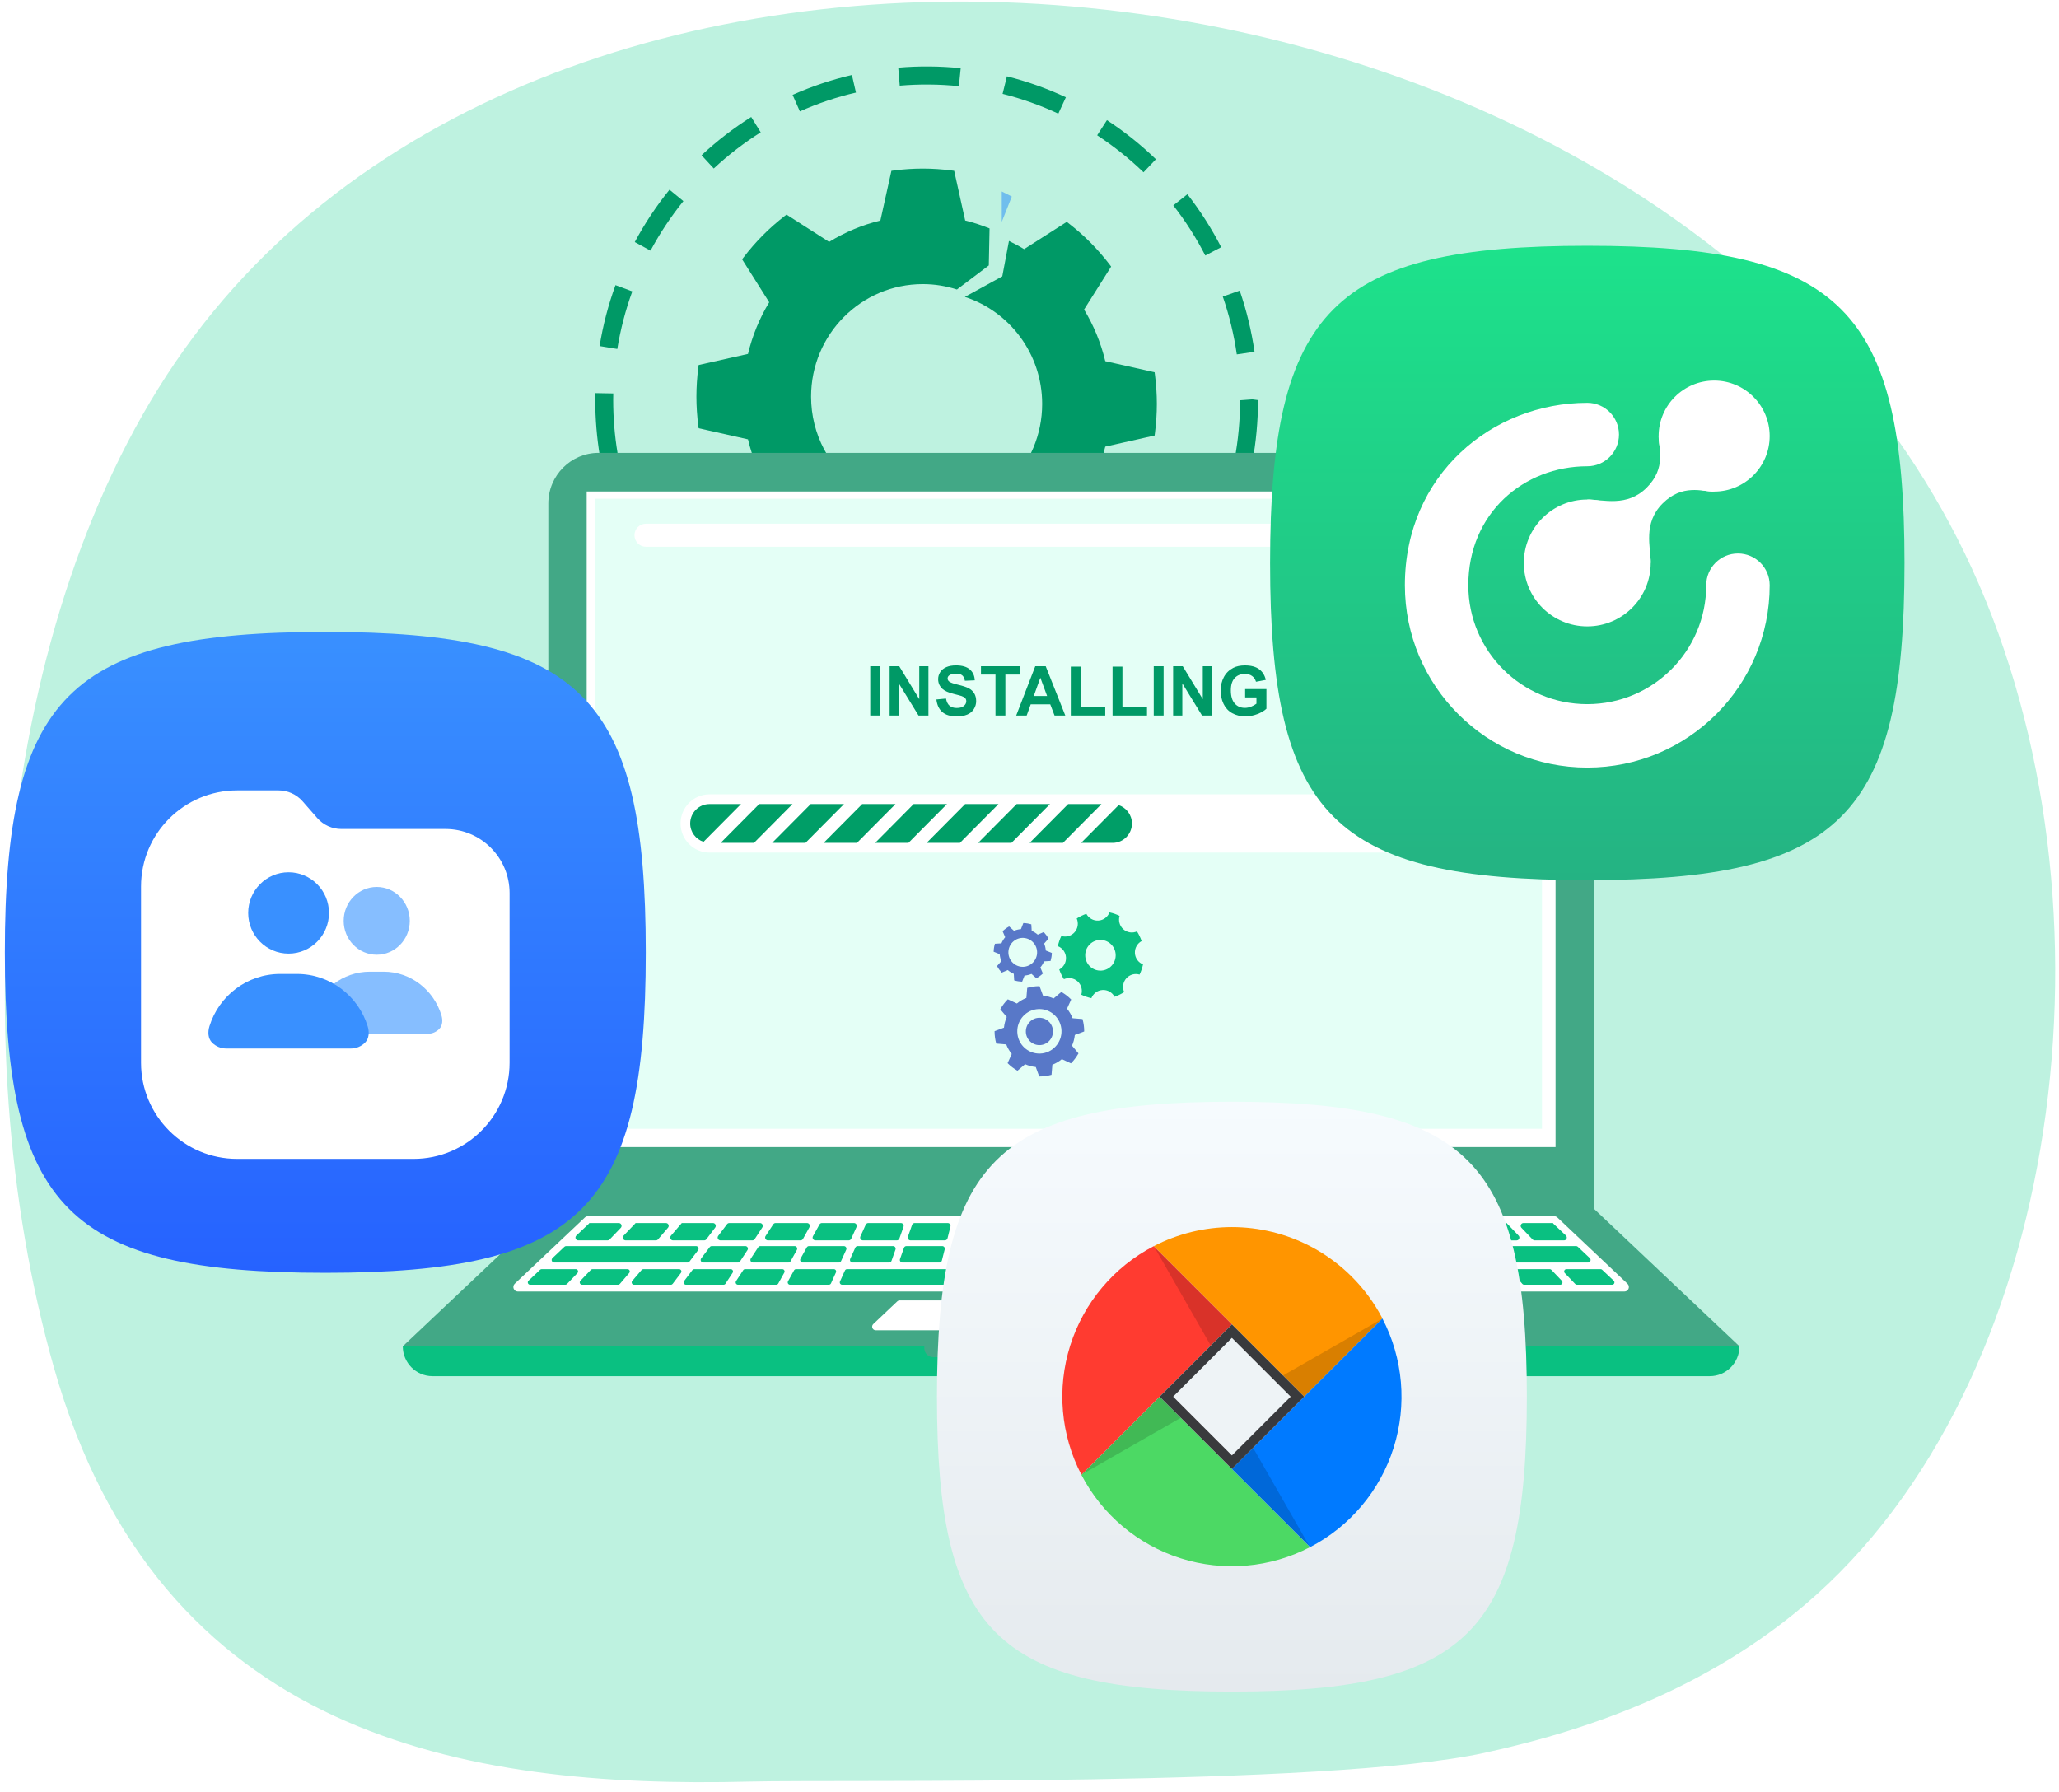
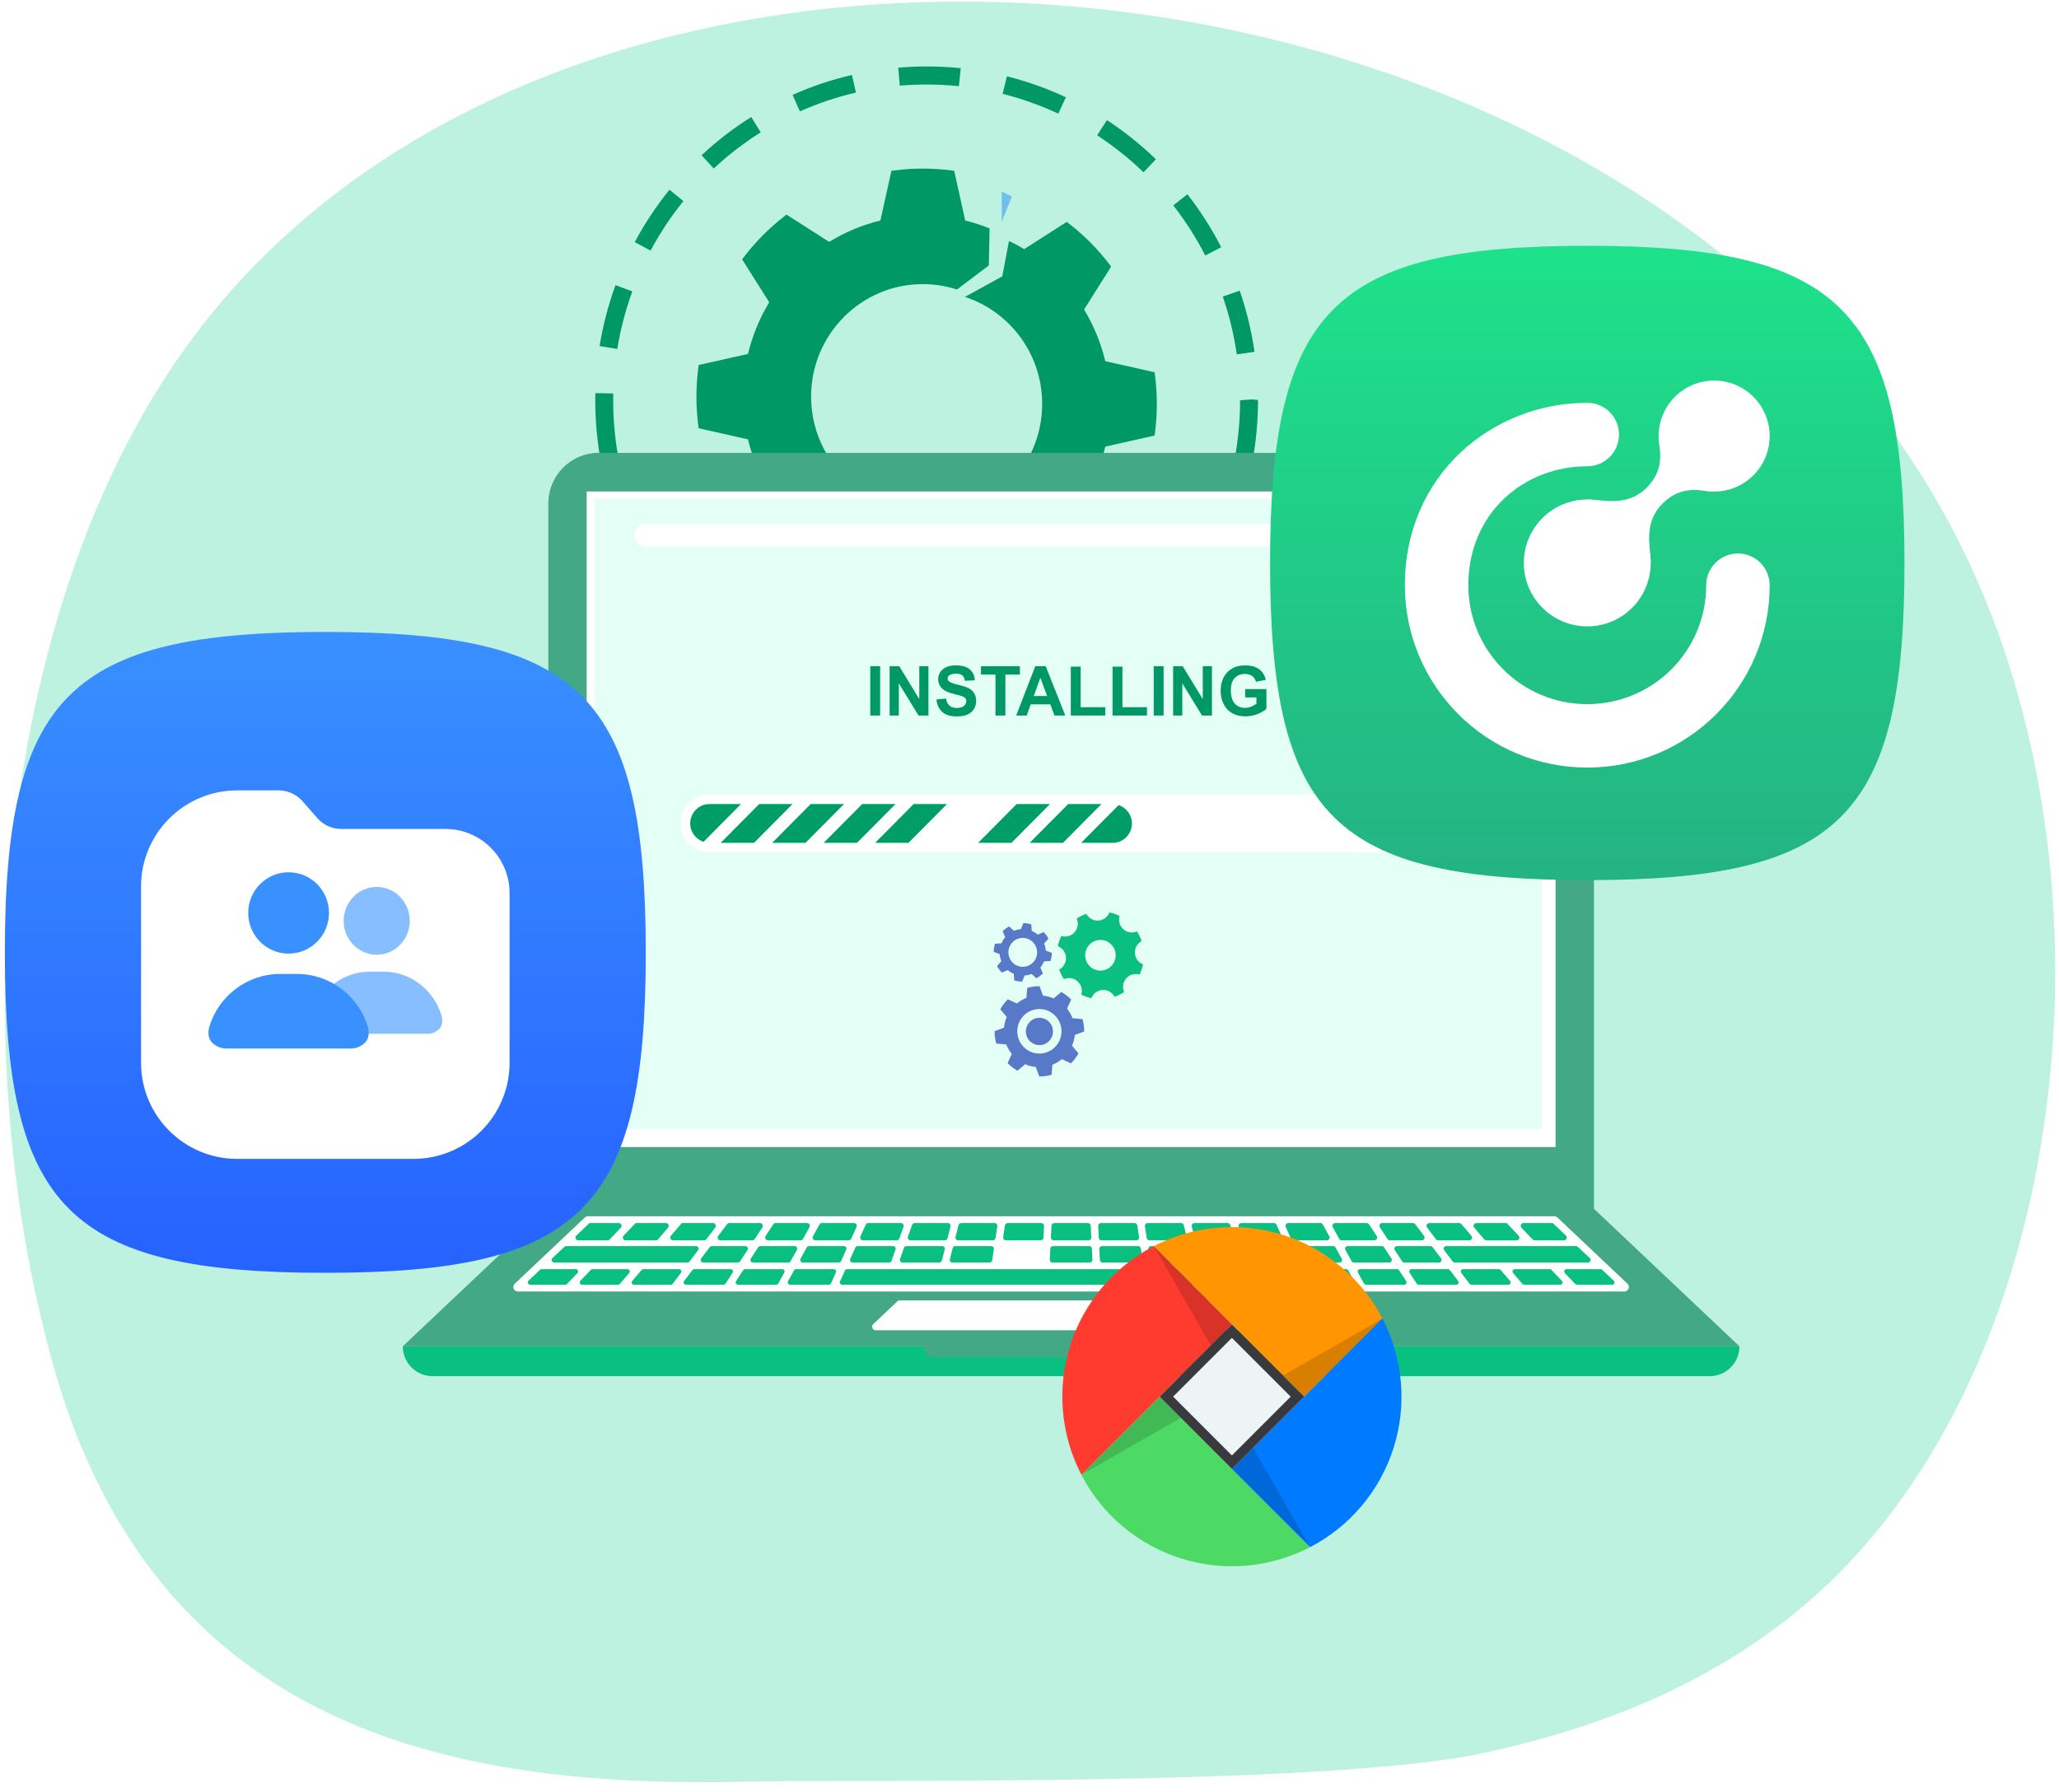
<svg xmlns="http://www.w3.org/2000/svg" width="185" height="161" viewBox="0 0 185 161" fill="none">
  <path d="M177.149 51.034C191.052 81.302 185.422 124.496 162.142 144.222C153.634 151.431 143.521 155.308 133.346 157.514C119.075 160.606 75.558 159.881 67.374 160.088C41.647 160.736 14.24 156.062 4.833 122.844C-3.548 93.249 -0.261 53.877 17.383 30.271C53.322 -17.808 150.725 -6.492 177.149 51.034Z" fill="#BEF2E0" />
  <path d="M75.187 48.494L75.31 48.445L75.357 48.373L77.843 44.571C79.474 45.725 81.456 46.408 83.6 46.408C89.143 46.408 93.638 41.881 93.638 36.295C93.638 31.799 90.722 27.992 86.694 26.678L89.957 24.887L90.055 24.833L90.085 24.679L90.656 21.649C91.121 21.877 91.578 22.118 92.016 22.388L95.848 19.937L96.017 20.067C96.719 20.612 97.381 21.194 97.984 21.803C98.596 22.42 99.174 23.086 99.707 23.784L99.835 23.955L97.403 27.815C98.263 29.233 98.91 30.794 99.308 32.454L103.74 33.452L103.769 33.665C103.883 34.543 103.941 35.428 103.941 36.293C103.941 37.158 103.883 38.043 103.769 38.922L103.74 39.135L99.308 40.132C98.91 41.792 98.263 43.353 97.403 44.771L99.835 48.632L99.707 48.802C99.173 49.501 98.594 50.167 97.984 50.782C97.382 51.389 96.72 51.974 96.017 52.519L95.848 52.65L92.016 50.198C90.609 51.065 89.058 51.717 87.411 52.118L86.422 56.583L86.21 56.612C85.336 56.726 84.459 56.784 83.602 56.784C82.745 56.784 81.868 56.726 80.994 56.612L80.782 56.583L79.792 52.118C78.145 51.717 76.594 51.063 75.187 50.197L71.356 52.649L71.187 52.518C70.516 51.997 69.885 51.439 69.306 50.861L75.187 48.494Z" fill="#009966" />
  <path d="M62.746 33.012L62.775 32.798L67.207 31.802C67.605 30.142 68.252 28.58 69.113 27.162L66.679 23.302L66.808 23.131C67.342 22.432 67.922 21.766 68.532 21.15C69.135 20.542 69.797 19.959 70.499 19.414L70.668 19.284L74.499 21.735C75.906 20.869 77.456 20.216 79.103 19.814L80.094 15.349L80.306 15.32C81.18 15.206 82.057 15.148 82.913 15.148C83.771 15.148 84.648 15.206 85.522 15.32L85.734 15.349L86.724 19.814C87.477 19.998 88.207 20.24 88.913 20.525L88.845 23.853L85.981 26.014C85.014 25.701 83.984 25.529 82.913 25.529C77.371 25.529 72.876 30.056 72.876 35.641C72.876 39.054 74.56 42.067 77.13 43.897L74.194 47.177L67.475 48.968C67.248 48.7 67.022 48.431 66.807 48.149L66.678 47.979L69.112 44.118C68.252 42.7 67.604 41.138 67.206 39.478L62.773 38.482L62.745 38.269C62.631 37.39 62.573 36.506 62.573 35.64C62.574 34.774 62.632 33.89 62.746 33.012Z" fill="#009966" />
  <path d="M90.008 17.205V19.939L90.912 17.66L90.008 17.205Z" fill="#70BEED" />
  <path d="M68.095 50.161L64.403 51.185L64.925 51.992L68.095 50.161Z" fill="#70BEED" />
  <path d="M85.045 65.912L84.949 64.291C86.723 64.185 88.49 63.91 90.198 63.473L90.594 65.048C88.787 65.508 86.92 65.798 85.045 65.912ZM80.832 65.868C78.964 65.716 77.104 65.385 75.303 64.883L75.733 63.318C77.436 63.792 79.195 64.107 80.961 64.249L80.832 65.868ZM94.594 63.713L93.98 62.211C95.614 61.534 97.194 60.693 98.678 59.714L99.56 61.071C97.991 62.108 96.321 62.996 94.594 63.713ZM71.33 63.46C69.617 62.705 67.964 61.779 66.421 60.711L67.333 59.373C68.793 60.383 70.355 61.258 71.975 61.973L71.33 63.46ZM102.91 58.501L101.846 57.282C103.175 56.105 104.401 54.794 105.49 53.386L106.761 54.383C105.611 55.873 104.314 57.258 102.91 58.501ZM63.122 58.067C61.744 56.791 60.479 55.377 59.361 53.867L60.653 52.896C61.711 54.326 62.908 55.664 64.213 56.871L63.122 58.067ZM109.11 50.857L107.712 50.05C108.593 48.501 109.33 46.861 109.903 45.177L111.427 45.703C110.822 47.484 110.043 49.218 109.11 50.857ZM57.092 50.293C56.195 48.635 55.453 46.884 54.884 45.09L56.42 44.597C56.956 46.295 57.658 47.949 58.505 49.517L57.092 50.293ZM112.508 41.597L110.924 41.295C111.253 39.55 111.42 37.757 111.42 35.968L112.52 35.885L113.031 35.952C113.031 37.858 112.855 39.753 112.508 41.597ZM53.895 40.963C53.623 39.325 53.484 37.644 53.483 35.967L53.49 35.324L55.102 35.353L55.095 35.965C55.096 37.553 55.226 39.144 55.484 40.694L53.895 40.963ZM111.125 31.844C110.87 30.079 110.447 28.331 109.866 26.648L111.387 26.115C112.001 27.894 112.449 29.743 112.718 31.611L111.125 31.844ZM55.464 31.357L53.873 31.096C54.176 29.231 54.655 27.39 55.301 25.623L56.813 26.183C56.204 27.854 55.75 29.594 55.464 31.357ZM108.293 22.959C107.482 21.377 106.515 19.863 105.42 18.457L106.687 17.455C107.844 18.941 108.866 20.541 109.724 22.213L108.293 22.959ZM58.451 22.521L57.034 21.75C57.921 20.093 58.97 18.51 60.153 17.047L61.403 18.071C60.283 19.455 59.29 20.953 58.451 22.521ZM102.743 15.481C101.462 14.245 100.061 13.126 98.579 12.157L99.458 10.795C101.025 11.82 102.505 13.002 103.858 14.309L102.743 15.481ZM64.131 15.14L63.035 13.95C64.409 12.668 65.91 11.511 67.496 10.513L68.35 11.89C66.85 12.835 65.43 13.929 64.131 15.14ZM95.09 10.212C93.484 9.461 91.8 8.863 90.083 8.432L90.471 6.857C92.288 7.313 94.07 7.946 95.769 8.739L95.09 10.212ZM71.869 10.009L71.216 8.525C72.929 7.761 74.721 7.159 76.545 6.736L76.908 8.318C75.183 8.717 73.488 9.286 71.869 10.009ZM86.156 7.743C84.404 7.561 82.59 7.548 80.843 7.697L80.708 6.08C82.552 5.921 84.467 5.936 86.321 6.127L86.156 7.743Z" fill="#009966" />
  <path d="M36.19 120.974C36.19 122.456 37.383 123.657 38.854 123.657H153.625C155.095 123.657 156.288 122.456 156.288 120.974H36.19Z" fill="#0AC081" />
  <path d="M138.701 40.693H53.781C51.288 40.693 49.266 42.73 49.266 45.241V109.96H143.215V45.24C143.215 42.728 141.194 40.693 138.701 40.693Z" fill="#42A886" />
  <path d="M52.713 103.07V44.166L52.715 44.165H139.767V103.07H52.713Z" fill="white" />
  <path d="M156.289 120.974L143.214 108.616H96.239H49.265L36.19 120.974H83.053V121.15C83.053 121.589 83.407 121.947 83.844 121.947H108.635C109.072 121.947 109.427 121.59 109.427 121.15V120.974H156.289Z" fill="#42A886" />
  <path d="M146.227 115.35L139.929 109.398C139.853 109.328 139.755 109.288 139.653 109.288H52.827C52.724 109.288 52.625 109.328 52.55 109.398L46.252 115.35C45.985 115.602 46.163 116.053 46.529 116.053H145.949C146.317 116.053 146.494 115.602 146.227 115.35Z" fill="white" />
  <path d="M114.014 118.976L111.856 116.937C111.798 116.881 111.719 116.85 111.637 116.85H80.842C80.761 116.85 80.683 116.881 80.623 116.937L78.466 118.976C78.254 119.176 78.395 119.534 78.685 119.534H113.794C114.085 119.534 114.225 119.176 114.014 118.976Z" fill="white" />
  <path d="M116.561 114.164C116.527 114.089 116.453 114.042 116.372 114.042H116.108H112.64H79.839H76.371H76.108C76.027 114.042 75.953 114.089 75.919 114.164L75.474 115.145C75.41 115.284 75.512 115.441 75.662 115.441H76.371H79.345H113.133H116.107H116.815C116.967 115.441 117.067 115.284 117.004 115.145L116.561 114.164Z" fill="#0AC081" />
  <path d="M77.537 111.456H80.575C80.681 111.456 80.776 111.389 80.811 111.288L81.182 110.236C81.24 110.072 81.118 109.899 80.946 109.899H78.014C77.916 109.899 77.828 109.957 77.786 110.047L77.309 111.099C77.234 111.266 77.355 111.456 77.537 111.456Z" fill="#0AC081" />
  <path d="M81.082 113.448H84.405C84.511 113.448 84.602 113.375 84.628 113.273L84.884 112.26C84.921 112.113 84.811 111.97 84.66 111.97H81.44C81.343 111.97 81.256 112.032 81.223 112.124L80.865 113.138C80.812 113.29 80.923 113.448 81.082 113.448Z" fill="#0AC081" />
  <path d="M76.852 112.106L76.393 113.119C76.323 113.273 76.434 113.448 76.602 113.448H79.886C79.984 113.448 80.071 113.386 80.104 113.294L80.462 112.28C80.515 112.13 80.404 111.97 80.244 111.97H77.063C76.972 111.97 76.89 112.023 76.852 112.106Z" fill="#0AC081" />
  <path d="M74.92 114.042H71.528C71.453 114.042 71.383 114.082 71.347 114.148L70.804 115.13C70.726 115.269 70.826 115.441 70.985 115.441H74.476C74.557 115.441 74.631 115.394 74.665 115.319L75.11 114.337C75.171 114.199 75.071 114.042 74.92 114.042Z" fill="#0AC081" />
  <path d="M75.572 113.313L76.032 112.299C76.102 112.145 75.99 111.97 75.822 111.97H72.688C72.605 111.97 72.527 112.016 72.487 112.089L71.925 113.103C71.839 113.258 71.95 113.448 72.126 113.448H75.363C75.452 113.448 75.534 113.395 75.572 113.313Z" fill="#0AC081" />
  <path d="M81.814 111.456H84.892C85.007 111.456 85.107 111.378 85.135 111.266L85.4 110.214C85.44 110.054 85.32 109.899 85.157 109.899H82.185C82.079 109.899 81.984 109.966 81.95 110.068L81.579 111.12C81.521 111.283 81.642 111.456 81.814 111.456Z" fill="#0AC081" />
-   <path d="M90.058 113.448H93.426C93.548 113.448 93.65 113.351 93.656 113.228L93.708 112.215C93.714 112.081 93.609 111.97 93.478 111.97H90.212C90.098 111.97 90.001 112.054 89.984 112.167L89.831 113.181C89.809 113.322 89.916 113.448 90.058 113.448Z" fill="#0AC081" />
  <path d="M90.382 111.456H93.507C93.641 111.456 93.751 111.351 93.757 111.216L93.81 110.164C93.817 110.02 93.703 109.899 93.56 109.899H90.542C90.418 109.899 90.312 109.991 90.294 110.114L90.135 111.166C90.112 111.319 90.23 111.456 90.382 111.456Z" fill="#0AC081" />
  <path d="M85.567 113.448H88.918C89.032 113.448 89.129 113.364 89.146 113.251L89.299 112.238C89.32 112.097 89.213 111.97 89.071 111.97H85.823C85.717 111.97 85.625 112.043 85.599 112.145L85.344 113.159C85.308 113.306 85.418 113.448 85.567 113.448Z" fill="#0AC081" />
  <path d="M86.096 111.456H89.202C89.326 111.456 89.431 111.365 89.45 111.242L89.609 110.19C89.632 110.037 89.515 109.899 89.362 109.899H86.361C86.246 109.899 86.146 109.977 86.119 110.09L85.854 111.142C85.813 111.301 85.932 111.456 86.096 111.456Z" fill="#0AC081" />
  <path d="M70.289 114.042H66.95C66.88 114.042 66.815 114.077 66.777 114.135L66.134 115.117C66.043 115.255 66.142 115.441 66.308 115.441H69.746C69.821 115.441 69.89 115.4 69.927 115.334L70.47 114.353C70.548 114.213 70.447 114.042 70.289 114.042Z" fill="#0AC081" />
  <path d="M73.264 111.456H76.254C76.352 111.456 76.44 111.399 76.482 111.309L76.958 110.257C77.034 110.09 76.913 109.899 76.73 109.899H73.848C73.757 109.899 73.673 109.949 73.629 110.029L73.047 111.081C72.952 111.249 73.073 111.456 73.264 111.456Z" fill="#0AC081" />
  <path d="M68.998 111.456H71.929C72.02 111.456 72.104 111.407 72.148 111.326L72.73 110.274C72.823 110.106 72.703 109.899 72.512 109.899H69.686C69.602 109.899 69.523 109.942 69.477 110.013L68.788 111.065C68.679 111.233 68.798 111.456 68.998 111.456Z" fill="#0AC081" />
  <path d="M51.956 111.456H54.591C54.659 111.456 54.724 111.429 54.771 111.379L55.779 110.327C55.932 110.167 55.819 109.899 55.598 109.899H52.918L52.943 109.926L51.786 111.02C51.619 111.177 51.729 111.456 51.956 111.456Z" fill="#0AC081" />
  <path d="M60.471 111.456H63.266C63.345 111.456 63.418 111.42 63.466 111.357L64.26 110.305C64.386 110.139 64.268 109.899 64.061 109.899H61.255L61.257 109.901L60.282 111.038C60.141 111.202 60.256 111.456 60.471 111.456Z" fill="#0AC081" />
  <path d="M56.213 111.456H58.931C59.004 111.456 59.072 111.424 59.12 111.368L60.022 110.316C60.161 110.152 60.047 109.899 59.832 109.899H57.084L57.1 109.914L56.034 111.027C55.879 111.189 55.991 111.456 56.213 111.456Z" fill="#0AC081" />
  <path d="M68.318 111.97C68.241 111.97 68.169 112.01 68.126 112.075L67.462 113.088C67.36 113.242 67.47 113.448 67.653 113.448H70.835C70.918 113.448 70.996 113.403 71.036 113.329L71.598 112.316C71.684 112.161 71.573 111.97 71.397 111.97H68.318Z" fill="#0AC081" />
  <path d="M51.733 114.042H48.668C48.616 114.042 48.564 114.061 48.526 114.098L47.487 115.079C47.35 115.209 47.442 115.441 47.629 115.441H50.792C50.849 115.441 50.903 115.418 50.942 115.377L51.881 114.395C52.01 114.262 51.916 114.042 51.733 114.042Z" fill="#0AC081" />
  <path d="M56.377 114.042H53.236C53.179 114.042 53.126 114.065 53.086 114.105L52.147 115.087C52.02 115.22 52.113 115.441 52.296 115.441H55.536C55.596 115.441 55.654 115.415 55.693 115.368L56.533 114.387C56.65 114.251 56.554 114.042 56.377 114.042Z" fill="#0AC081" />
  <path d="M61.018 114.042H57.805C57.745 114.042 57.688 114.068 57.648 114.114L56.808 115.096C56.692 115.231 56.787 115.442 56.965 115.442H60.277C60.341 115.442 60.402 115.411 60.441 115.36L61.183 114.378C61.286 114.239 61.189 114.042 61.018 114.042Z" fill="#0AC081" />
  <path d="M63.952 111.97C63.88 111.97 63.812 112.005 63.768 112.062L63.002 113.075C62.887 113.228 62.995 113.448 63.185 113.448H66.304C66.381 113.448 66.454 113.408 66.496 113.343L67.16 112.33C67.262 112.176 67.152 111.97 66.969 111.97H63.952Z" fill="#0AC081" />
  <path d="M65.655 114.042H62.376C62.312 114.042 62.251 114.072 62.211 114.124L61.469 115.106C61.366 115.243 61.463 115.441 61.634 115.441H65.012C65.082 115.441 65.148 115.406 65.186 115.347L65.828 114.366C65.919 114.226 65.82 114.042 65.655 114.042Z" fill="#0AC081" />
  <path d="M64.732 111.456H67.598C67.682 111.456 67.761 111.413 67.808 111.343L68.496 110.291C68.606 110.123 68.486 109.899 68.287 109.899H65.526C65.448 109.899 65.374 109.936 65.326 109.998L64.532 111.05C64.408 111.217 64.524 111.456 64.732 111.456Z" fill="#0AC081" />
  <path d="M49.797 113.448H51.515H52.79H53.715H57.338H58.217H60.315H61.77C61.842 113.448 61.909 113.414 61.953 113.357L62.719 112.343C62.835 112.19 62.727 111.97 62.536 111.97H60.315H59.483H58.603H55.129H54.204H51.514H50.868C50.809 111.97 50.754 111.992 50.711 112.033L49.639 113.047C49.487 113.191 49.588 113.448 49.797 113.448Z" fill="#0AC081" />
  <path d="M94.674 111.456H97.804C97.947 111.456 98.062 111.335 98.054 111.191L98.001 110.139C97.994 110.005 97.884 109.899 97.751 109.899H94.726C94.593 109.899 94.483 110.005 94.477 110.139L94.423 111.191C94.418 111.335 94.531 111.456 94.674 111.456Z" fill="#0AC081" />
  <path d="M94.553 113.448H97.927C98.059 113.448 98.163 113.337 98.157 113.204L98.106 112.19C98.099 112.067 97.999 111.97 97.875 111.97H94.604C94.482 111.97 94.38 112.067 94.374 112.19L94.323 113.204C94.316 113.337 94.421 113.448 94.553 113.448Z" fill="#0AC081" />
  <path d="M111.669 111.288C111.705 111.388 111.799 111.456 111.905 111.456H114.942C115.124 111.456 115.246 111.266 115.17 111.099L114.693 110.047C114.653 109.957 114.564 109.899 114.465 109.899H111.534C111.36 109.899 111.24 110.072 111.298 110.236L111.669 111.288Z" fill="#0AC081" />
  <path d="M107.597 112.26L107.852 113.273C107.879 113.376 107.97 113.448 108.076 113.448H111.399C111.558 113.448 111.669 113.29 111.616 113.138L111.258 112.124C111.225 112.032 111.138 111.97 111.041 111.97H107.821C107.67 111.97 107.56 112.113 107.597 112.26Z" fill="#0AC081" />
  <path d="M112.019 112.28L112.377 113.294C112.41 113.386 112.497 113.448 112.594 113.448H115.879C116.047 113.448 116.158 113.273 116.088 113.119L115.629 112.106C115.592 112.023 115.51 111.97 115.419 111.97H112.238C112.077 111.97 111.966 112.129 112.019 112.28Z" fill="#0AC081" />
  <path d="M121.134 114.148C121.097 114.082 121.028 114.042 120.953 114.042H117.561C117.409 114.042 117.309 114.199 117.372 114.337L117.817 115.319C117.851 115.394 117.925 115.441 118.006 115.441H121.497C121.656 115.441 121.756 115.269 121.678 115.13L121.134 114.148Z" fill="#0AC081" />
  <path d="M120.555 113.103L119.993 112.089C119.953 112.016 119.875 111.97 119.792 111.97H116.657C116.489 111.97 116.378 112.145 116.448 112.299L116.907 113.313C116.944 113.395 117.026 113.448 117.117 113.448H120.354C120.53 113.448 120.641 113.258 120.555 113.103Z" fill="#0AC081" />
  <path d="M107.347 111.266C107.376 111.378 107.475 111.456 107.59 111.456H110.668C110.841 111.456 110.961 111.283 110.903 111.12L110.532 110.068C110.496 109.966 110.402 109.899 110.297 109.899H107.324C107.161 109.899 107.042 110.054 107.082 110.214L107.347 111.266Z" fill="#0AC081" />
  <path d="M99.004 111.97C98.872 111.97 98.767 112.081 98.774 112.215L98.825 113.228C98.832 113.351 98.932 113.448 99.055 113.448H102.424C102.564 113.448 102.672 113.322 102.652 113.181L102.499 112.167C102.481 112.054 102.385 111.97 102.271 111.97H99.004Z" fill="#0AC081" />
  <path d="M98.974 111.456H102.098C102.252 111.456 102.369 111.319 102.346 111.166L102.187 110.114C102.168 109.991 102.064 109.899 101.939 109.899H98.921C98.778 109.899 98.664 110.02 98.671 110.164L98.724 111.216C98.73 111.351 98.84 111.456 98.974 111.456Z" fill="#0AC081" />
  <path d="M103.182 112.238L103.334 113.251C103.352 113.364 103.448 113.448 103.562 113.448H106.913C107.064 113.448 107.173 113.305 107.137 113.159L106.882 112.145C106.855 112.042 106.764 111.97 106.658 111.97H103.41C103.268 111.97 103.16 112.097 103.182 112.238Z" fill="#0AC081" />
  <path d="M103.278 111.456H106.384C106.548 111.456 106.667 111.301 106.627 111.142L106.362 110.09C106.333 109.977 106.234 109.899 106.119 109.899H103.119C102.965 109.899 102.848 110.037 102.871 110.19L103.03 111.242C103.05 111.365 103.155 111.456 103.278 111.456Z" fill="#0AC081" />
  <path d="M125.704 114.135C125.665 114.077 125.6 114.042 125.53 114.042H122.191C122.033 114.042 121.933 114.213 122.01 114.353L122.553 115.334C122.591 115.4 122.659 115.441 122.735 115.441H126.173C126.339 115.441 126.437 115.255 126.346 115.117L125.704 114.135Z" fill="#0AC081" />
  <path d="M115.997 111.309C116.038 111.399 116.127 111.456 116.226 111.456H119.215C119.406 111.456 119.527 111.249 119.433 111.081L118.851 110.029C118.806 109.949 118.723 109.899 118.633 109.899H115.75C115.568 109.899 115.446 110.09 115.522 110.257L115.997 111.309Z" fill="#0AC081" />
  <path d="M120.334 111.326C120.379 111.407 120.462 111.456 120.552 111.456H123.484C123.684 111.456 123.803 111.233 123.693 111.065L123.005 110.013C122.958 109.942 122.881 109.899 122.795 109.899H119.969C119.778 109.899 119.657 110.106 119.751 110.274L120.334 111.326Z" fill="#0AC081" />
  <path d="M137.71 111.379C137.757 111.429 137.822 111.456 137.89 111.456H140.525C140.752 111.456 140.862 111.176 140.696 111.02L139.539 109.926L139.565 109.899H136.884C136.663 109.899 136.55 110.167 136.704 110.327L137.71 111.379Z" fill="#0AC081" />
  <path d="M129.016 111.357C129.063 111.42 129.137 111.456 129.215 111.456H132.011C132.225 111.456 132.34 111.202 132.201 111.039L131.226 109.902L131.227 109.901H128.422C128.215 109.901 128.097 110.139 128.222 110.306L129.016 111.357Z" fill="#0AC081" />
  <path d="M133.361 111.369C133.409 111.425 133.477 111.457 133.55 111.457H136.268C136.489 111.457 136.602 111.19 136.448 111.029L135.382 109.916L135.398 109.901H132.65C132.436 109.901 132.321 110.155 132.46 110.318L133.361 111.369Z" fill="#0AC081" />
  <path d="M124.162 111.97H121.083C120.907 111.97 120.796 112.161 120.882 112.316L121.444 113.329C121.485 113.403 121.562 113.448 121.645 113.448H124.827C125.01 113.448 125.12 113.242 125.019 113.088L124.354 112.075C124.312 112.01 124.24 111.97 124.162 111.97Z" fill="#0AC081" />
  <path d="M144.992 115.079L143.954 114.098C143.916 114.061 143.864 114.042 143.812 114.042H140.747C140.564 114.042 140.471 114.262 140.597 114.395L141.537 115.377C141.576 115.418 141.63 115.441 141.686 115.441H144.85C145.038 115.441 145.13 115.209 144.992 115.079Z" fill="#0AC081" />
  <path d="M139.393 114.105C139.354 114.065 139.3 114.042 139.244 114.042H136.102C135.924 114.042 135.83 114.251 135.945 114.388L136.785 115.369C136.825 115.416 136.882 115.442 136.943 115.442H140.182C140.365 115.442 140.458 115.22 140.332 115.088L139.393 114.105Z" fill="#0AC081" />
  <path d="M134.832 114.114C134.793 114.068 134.735 114.042 134.675 114.042H131.463C131.291 114.042 131.193 114.239 131.298 114.377L132.04 115.358C132.079 115.41 132.14 115.441 132.205 115.441H135.516C135.694 115.441 135.789 115.231 135.673 115.095L134.832 114.114Z" fill="#0AC081" />
  <path d="M128.528 111.97H125.511C125.328 111.97 125.217 112.176 125.319 112.33L125.983 113.343C126.026 113.408 126.098 113.448 126.175 113.448H129.294C129.485 113.448 129.593 113.228 129.477 113.075L128.711 112.062C128.668 112.005 128.6 111.97 128.528 111.97Z" fill="#0AC081" />
  <path d="M130.27 114.124C130.23 114.072 130.169 114.042 130.105 114.042H126.826C126.66 114.042 126.562 114.227 126.653 114.366L127.295 115.347C127.334 115.406 127.399 115.441 127.469 115.441H130.847C131.018 115.441 131.116 115.243 131.012 115.106L130.27 114.124Z" fill="#0AC081" />
  <path d="M124.672 111.343C124.719 111.413 124.797 111.456 124.882 111.456H127.748C127.956 111.456 128.073 111.217 127.948 111.05L127.154 109.998C127.107 109.936 127.032 109.899 126.954 109.899H124.193C123.994 109.899 123.875 110.123 123.984 110.291L124.672 111.343Z" fill="#0AC081" />
  <path d="M137.351 111.97H133.877H132.998H132.165H129.945C129.754 111.97 129.646 112.19 129.762 112.343L130.527 113.357C130.571 113.414 130.639 113.448 130.711 113.448H132.165H134.263H135.143H138.765H139.691H140.966H142.685C142.893 113.448 142.995 113.191 142.842 113.047L141.769 112.033C141.727 111.992 141.67 111.97 141.612 111.97H140.966H138.277H137.351Z" fill="#0AC081" />
  <path d="M138.548 101.43V44.814L53.432 44.814L53.432 101.43L138.548 101.43Z" fill="#E4FFF6" />
  <path d="M124.503 47.06H58.034C57.468 47.06 57.007 47.523 57.007 48.094C57.007 48.666 57.467 49.129 58.034 49.129H124.503C125.069 49.129 125.53 48.666 125.53 48.094C125.529 47.523 125.069 47.06 124.503 47.06Z" fill="white" />
  <path d="M128.65 49.003C129.149 49.003 129.553 48.596 129.553 48.093C129.553 47.59 129.149 47.183 128.65 47.183C128.151 47.183 127.746 47.59 127.746 48.093C127.746 48.596 128.151 49.003 128.65 49.003Z" fill="white" />
  <path d="M131.36 49.003C131.859 49.003 132.264 48.596 132.264 48.093C132.264 47.59 131.859 47.183 131.36 47.183C130.862 47.183 130.457 47.59 130.457 48.093C130.457 48.596 130.862 49.003 131.36 49.003Z" fill="white" />
  <path d="M134.068 49.003C134.567 49.003 134.972 48.596 134.972 48.093C134.972 47.59 134.567 47.183 134.068 47.183C133.57 47.183 133.165 47.59 133.165 48.093C133.165 48.596 133.57 49.003 134.068 49.003Z" fill="white" />
  <path d="M102.573 84.561C102.468 84.252 102.329 83.962 102.155 83.694C101.756 83.868 101.277 83.809 100.931 83.501C100.584 83.191 100.47 82.719 100.593 82.299C100.308 82.158 100.005 82.054 99.688 81.986C99.528 82.392 99.149 82.693 98.687 82.72C98.224 82.749 97.813 82.497 97.605 82.112C97.299 82.218 97.011 82.358 96.744 82.533C96.917 82.936 96.859 83.418 96.552 83.767C96.246 84.115 95.777 84.232 95.36 84.107C95.22 84.394 95.117 84.7 95.049 85.019C95.453 85.18 95.75 85.562 95.778 86.028C95.805 86.494 95.556 86.908 95.174 87.117C95.279 87.426 95.419 87.716 95.592 87.985C95.992 87.811 96.471 87.869 96.816 88.178C97.163 88.488 97.278 88.96 97.155 89.38C97.439 89.52 97.743 89.625 98.059 89.693C98.22 89.286 98.598 88.986 99.061 88.959C99.523 88.931 99.935 89.182 100.142 89.567C100.449 89.461 100.737 89.32 101.003 89.145C100.831 88.743 100.889 88.261 101.195 87.912C101.503 87.562 101.971 87.447 102.388 87.571C102.527 87.284 102.631 86.979 102.699 86.66C102.295 86.498 101.997 86.117 101.97 85.651C101.943 85.185 102.191 84.77 102.573 84.561ZM98.956 87.215C98.202 87.261 97.553 86.682 97.508 85.921C97.462 85.162 98.037 84.507 98.793 84.463C99.546 84.416 100.196 84.996 100.24 85.756C100.285 86.516 99.71 87.169 98.956 87.215Z" fill="#0AC081" />
  <path d="M94.507 85.657L94.508 85.63L93.965 85.412C93.949 85.194 93.898 84.981 93.817 84.784L94.204 84.344L94.191 84.32C94.138 84.219 94.078 84.123 94.012 84.033C93.948 83.944 93.876 83.856 93.799 83.772L93.78 83.752L93.244 83.984C93.083 83.846 92.899 83.73 92.699 83.646L92.664 83.059L92.638 83.051C92.528 83.018 92.419 82.993 92.31 82.975C92.201 82.957 92.089 82.947 91.975 82.943L91.948 82.942L91.732 83.489C91.515 83.505 91.304 83.557 91.109 83.638L90.672 83.248L90.648 83.261C90.548 83.316 90.452 83.376 90.364 83.441C90.273 83.507 90.187 83.58 90.105 83.657L90.085 83.675L90.316 84.215C90.178 84.378 90.064 84.562 89.98 84.765L89.397 84.8L89.389 84.826C89.356 84.935 89.331 85.046 89.314 85.156C89.296 85.266 89.286 85.379 89.282 85.494L89.281 85.521L89.823 85.739C89.84 85.957 89.891 86.17 89.972 86.367L89.585 86.806L89.598 86.83C89.651 86.93 89.711 87.026 89.777 87.117C89.841 87.206 89.913 87.294 89.99 87.378L90.009 87.398L90.545 87.166C90.706 87.304 90.89 87.42 91.09 87.504L91.125 88.091L91.151 88.099C91.26 88.132 91.37 88.157 91.479 88.175C91.588 88.192 91.7 88.203 91.813 88.207L91.84 88.208L92.056 87.662C92.273 87.645 92.484 87.593 92.68 87.512L93.117 87.902L93.141 87.889C93.241 87.834 93.337 87.774 93.425 87.709C93.515 87.644 93.602 87.571 93.684 87.493L93.704 87.475L93.473 86.935C93.611 86.772 93.725 86.587 93.809 86.385L94.392 86.35L94.4 86.324C94.432 86.215 94.457 86.104 94.475 85.994C94.493 85.884 94.503 85.771 94.507 85.657ZM91.689 86.859C90.986 86.745 90.508 86.079 90.621 85.369C90.735 84.66 91.397 84.179 92.1 84.293C92.803 84.407 93.281 85.075 93.168 85.783C93.054 86.491 92.392 86.973 91.689 86.859Z" fill="#5878C8" />
  <path d="M96.571 93L97.413 92.685V92.642C97.412 92.466 97.4 92.292 97.377 92.122C97.355 91.953 97.32 91.781 97.274 91.611L97.263 91.57L96.368 91.495C96.246 91.18 96.077 90.891 95.871 90.636L96.245 89.814L96.214 89.784C96.091 89.661 95.96 89.547 95.824 89.442C95.689 89.339 95.544 89.242 95.392 89.155L95.355 89.135L94.668 89.718C94.369 89.586 94.048 89.499 93.715 89.465L93.403 88.617H93.36C93.185 88.618 93.012 88.63 92.844 88.653C92.676 88.676 92.506 88.711 92.337 88.757L92.296 88.768L92.221 89.67C91.909 89.793 91.622 89.963 91.369 90.171L90.552 89.794L90.523 89.825C90.4 89.95 90.285 90.082 90.184 90.218C90.08 90.356 89.984 90.502 89.899 90.654L89.878 90.691L90.458 91.383C90.327 91.684 90.24 92.007 90.207 92.343L89.364 92.658V92.701C89.365 92.876 89.377 93.051 89.4 93.221C89.423 93.39 89.458 93.562 89.504 93.732L89.515 93.772L90.41 93.848C90.532 94.163 90.701 94.452 90.907 94.707L90.533 95.529L90.562 95.559C90.686 95.682 90.817 95.796 90.953 95.901C91.087 96.004 91.232 96.101 91.385 96.189L91.422 96.21L92.108 95.626C92.407 95.758 92.729 95.845 93.063 95.879L93.375 96.727H93.418C93.592 96.726 93.766 96.714 93.934 96.691C94.102 96.668 94.272 96.633 94.44 96.587L94.481 96.576L94.556 95.674C94.869 95.551 95.155 95.381 95.408 95.173L96.224 95.55L96.254 95.519C96.377 95.394 96.492 95.261 96.593 95.126C96.695 94.989 96.791 94.843 96.879 94.692L96.9 94.654L96.32 93.963C96.451 93.659 96.537 93.336 96.571 93ZM93.657 94.653C92.57 94.802 91.568 94.035 91.421 92.94C91.273 91.845 92.034 90.836 93.121 90.688C94.208 90.539 95.209 91.306 95.357 92.4C95.505 93.495 94.743 94.504 93.657 94.653Z" fill="#5878C8" />
  <path d="M94.61 92.696C94.618 92.018 94.078 91.462 93.405 91.455C92.732 91.447 92.18 91.991 92.173 92.669C92.165 93.347 92.705 93.903 93.378 93.91C94.051 93.918 94.603 93.374 94.61 92.696Z" fill="#5878C8" />
  <path d="M128.234 71.377H63.746C62.313 71.377 61.149 72.549 61.149 73.994C61.149 75.438 62.313 76.61 63.746 76.61H128.234C129.668 76.61 130.831 75.438 130.831 73.994C130.831 72.549 129.668 71.377 128.234 71.377Z" fill="white" />
  <path d="M80.462 72.25H77.466L74.004 75.738H76.998L80.462 72.25Z" fill="#009E67" />
  <path d="M85.086 72.25H82.091L78.629 75.738H81.623L85.086 72.25Z" fill="#009E67" />
-   <path d="M89.714 72.25H86.719L83.256 75.738H86.25L89.714 72.25Z" fill="#009E67" />
  <path d="M64.751 75.738H67.745L71.207 72.25H68.213L64.751 75.738Z" fill="#009E67" />
  <path d="M75.834 72.25H72.84L69.377 75.738H72.371L75.834 72.25Z" fill="#009E67" />
  <path d="M100.506 72.344L97.137 75.738H99.973C100.927 75.738 101.704 74.956 101.704 73.994C101.703 73.221 101.198 72.571 100.506 72.344Z" fill="#009E67" />
  <path d="M63.212 75.645L66.581 72.25H63.745C62.791 72.25 62.014 73.033 62.014 73.995C62.015 74.767 62.519 75.416 63.212 75.645Z" fill="#009E67" />
  <path d="M94.34 72.25H91.346L87.883 75.738H90.878L94.34 72.25Z" fill="#009E67" />
  <path d="M98.966 72.25H95.972L92.51 75.738H95.504L98.966 72.25Z" fill="#009E67" />
  <path d="M78.192 64.295V59.866H79.079V64.295H78.192Z" fill="#009966" />
  <path d="M79.934 64.295V59.866H80.797L82.596 62.823V59.866H83.421V64.295H82.531L80.759 61.407V64.295H79.934Z" fill="#009966" />
  <path d="M84.135 62.853L84.999 62.769C85.051 63.061 85.156 63.276 85.315 63.412C85.475 63.548 85.689 63.617 85.959 63.617C86.245 63.617 86.46 63.557 86.605 63.435C86.75 63.313 86.822 63.171 86.822 63.007C86.822 62.903 86.792 62.814 86.731 62.74C86.669 62.667 86.564 62.603 86.411 62.548C86.307 62.512 86.07 62.447 85.699 62.354C85.224 62.236 84.89 62.089 84.698 61.917C84.428 61.673 84.293 61.376 84.293 61.025C84.293 60.8 84.356 60.589 84.483 60.392C84.609 60.195 84.793 60.046 85.032 59.944C85.271 59.841 85.559 59.79 85.897 59.79C86.449 59.79 86.864 59.912 87.143 60.156C87.421 60.4 87.569 60.725 87.583 61.132L86.696 61.172C86.657 60.944 86.577 60.78 86.451 60.68C86.327 60.58 86.139 60.531 85.889 60.531C85.632 60.531 85.43 60.584 85.284 60.691C85.19 60.759 85.143 60.852 85.143 60.966C85.143 61.07 85.187 61.16 85.275 61.235C85.387 61.33 85.659 61.429 86.091 61.531C86.523 61.633 86.842 61.74 87.049 61.85C87.257 61.96 87.418 62.11 87.535 62.3C87.651 62.491 87.71 62.726 87.71 63.006C87.71 63.26 87.641 63.498 87.501 63.719C87.361 63.941 87.163 64.105 86.907 64.212C86.652 64.32 86.332 64.374 85.951 64.374C85.395 64.374 84.969 64.244 84.672 63.986C84.371 63.726 84.193 63.349 84.135 62.853Z" fill="#009966" />
  <path d="M89.445 64.295V60.615H88.141V59.866H91.634V60.615H90.333V64.295H89.445Z" fill="#009966" />
  <path d="M95.716 64.295H94.75L94.366 63.289H92.61L92.247 64.295H91.306L93.018 59.866H93.956L95.716 64.295ZM94.082 62.542L93.476 60.899L92.882 62.542H94.082Z" fill="#009966" />
  <path d="M96.211 64.295V59.902H97.098V63.548H99.305V64.295H96.211Z" fill="#009966" />
  <path d="M99.962 64.295V59.902H100.849V63.548H103.056V64.295H99.962Z" fill="#009966" />
  <path d="M103.662 64.295V59.866H104.549V64.295H103.662Z" fill="#009966" />
  <path d="M105.405 64.295V59.866H106.268L108.068 62.823V59.866H108.893V64.295H108.002L106.23 61.407V64.295H105.405Z" fill="#009966" />
  <path d="M111.874 62.666V61.92H113.787V63.684C113.602 63.866 113.332 64.025 112.979 64.164C112.626 64.302 112.268 64.37 111.906 64.37C111.447 64.37 111.045 64.274 110.704 64.079C110.362 63.885 110.105 63.607 109.933 63.246C109.761 62.884 109.676 62.49 109.676 62.066C109.676 61.606 109.772 61.196 109.964 60.837C110.156 60.479 110.436 60.204 110.806 60.013C111.088 59.865 111.439 59.792 111.859 59.792C112.405 59.792 112.831 59.907 113.138 60.138C113.445 60.369 113.642 60.688 113.73 61.094L112.849 61.26C112.787 61.043 112.671 60.871 112.5 60.746C112.329 60.62 112.116 60.557 111.859 60.557C111.472 60.557 111.163 60.681 110.934 60.928C110.705 61.176 110.59 61.544 110.59 62.031C110.59 62.556 110.706 62.951 110.938 63.214C111.171 63.477 111.474 63.608 111.849 63.608C112.035 63.608 112.221 63.571 112.409 63.499C112.596 63.425 112.756 63.336 112.89 63.231V62.67H111.874V62.666Z" fill="#009966" />
  <path d="M0.436 85.578C0.436 62.543 6.194 56.784 29.229 56.784C52.264 56.784 58.023 62.543 58.023 85.578C58.023 108.613 52.264 114.371 29.229 114.371C6.194 114.371 0.436 108.613 0.436 85.578Z" fill="url(#paint0_linear_17001_4940)" />
  <g filter="url(#filter0_d_17001_4940)">
    <path d="M21.311 102.134C16.54 102.134 12.673 98.267 12.673 93.496L12.673 77.66C12.673 72.889 16.54 69.022 21.311 69.022L25.025 69.022C25.856 69.022 26.645 69.38 27.192 70.005L28.507 71.507C29.053 72.132 29.843 72.49 30.674 72.49L40.027 72.49C43.207 72.49 45.785 75.068 45.785 78.249L45.785 93.496C45.785 98.267 41.918 102.134 37.147 102.134L21.311 102.134Z" fill="white" />
  </g>
  <g clip-path="url(#clip0_17001_4940)">
    <path fill-rule="evenodd" clip-rule="evenodd" d="M33.848 85.79C35.488 85.79 36.818 84.427 36.818 82.745C36.818 81.063 35.488 79.699 33.848 79.699C32.208 79.699 30.879 81.063 30.879 82.745C30.879 84.427 32.208 85.79 33.848 85.79ZM38.423 92.896H29.269C28.864 92.896 28.498 92.731 28.23 92.462C27.918 92.148 27.901 91.655 28.031 91.227C28.723 88.959 30.788 87.313 33.228 87.313H34.464C36.904 87.313 38.969 88.959 39.661 91.227C39.791 91.655 39.774 92.148 39.462 92.462C39.194 92.73 38.828 92.896 38.423 92.896Z" fill="#86BEFF" />
  </g>
  <g clip-path="url(#clip1_17001_4940)">
    <path fill-rule="evenodd" clip-rule="evenodd" d="M25.93 85.689C27.935 85.689 29.56 84.052 29.56 82.034C29.56 80.016 27.935 78.379 25.93 78.379C23.926 78.379 22.301 80.016 22.301 82.034C22.301 84.052 23.926 85.689 25.93 85.689ZM31.522 94.216H20.333C19.839 94.216 19.391 94.017 19.064 93.695C18.682 93.318 18.662 92.726 18.821 92.213C19.667 89.491 22.19 87.516 25.172 87.516H26.683C29.665 87.516 32.189 89.491 33.034 92.213C33.194 92.726 33.173 93.318 32.792 93.694C32.465 94.017 32.016 94.216 31.522 94.216Z" fill="url(#paint1_linear_17001_4940)" />
  </g>
  <path d="M114.116 50.585C114.116 27.785 119.816 22.085 142.616 22.085C165.416 22.085 171.116 27.785 171.116 50.585C171.116 73.385 165.416 79.085 142.616 79.085C119.816 79.085 114.116 73.385 114.116 50.585Z" fill="url(#paint2_linear_17001_4940)" />
  <g filter="url(#filter1_d_17001_4940)">
    <path fill-rule="evenodd" clip-rule="evenodd" d="M142.616 66.972C133.561 66.972 126.229 59.64 126.228 50.585C126.228 40.671 134.067 34.197 142.616 34.197C144.19 34.197 145.466 35.473 145.466 37.047C145.466 38.621 144.19 39.897 142.616 39.897C136.915 39.897 131.928 44.111 131.928 50.585C131.928 56.492 136.709 61.272 142.616 61.272C148.523 61.272 153.304 56.492 153.304 50.585C153.304 49.011 154.58 47.735 156.154 47.735C157.728 47.735 159.004 49.011 159.004 50.585C159.004 59.64 151.671 66.972 142.616 66.972Z" fill="white" />
  </g>
  <path d="M147.96 43.816C146.179 45.597 144.041 44.885 142.616 44.885L148.316 50.585C148.316 49.16 147.604 47.022 149.385 45.241C151.166 43.46 152.947 44.172 154.016 44.172L149.029 39.185C149.029 40.253 149.741 42.035 147.96 43.816Z" fill="white" />
  <path d="M148.316 50.585C148.316 53.733 145.764 56.285 142.616 56.285C139.468 56.285 136.916 53.733 136.916 50.585C136.916 47.437 139.468 44.885 142.616 44.885C145.764 44.885 148.316 47.437 148.316 50.585Z" fill="white" />
  <path d="M159.003 39.185C159.003 41.939 156.77 44.172 154.016 44.172C151.261 44.172 149.028 41.939 149.028 39.185C149.028 36.43 151.261 34.197 154.016 34.197C156.77 34.197 159.003 36.43 159.003 39.185Z" fill="white" />
  <g filter="url(#filter2_dd_17001_4940)">
-     <path d="M84.186 124.5C84.186 103.3 89.487 98 110.687 98C131.887 98 137.187 103.3 137.187 124.5C137.187 145.7 131.887 151 110.687 151C89.487 151 84.186 145.7 84.186 124.5Z" fill="url(#paint3_linear_17001_4940)" />
-   </g>
+     </g>
  <g filter="url(#filter3_dd_17001_4940)">
    <path d="M117.714 110.977C115.543 109.851 113.133 109.262 110.687 109.262C108.241 109.262 105.831 109.851 103.66 110.977L117.183 124.496L124.21 117.47C122.761 114.692 120.494 112.426 117.714 110.977Z" fill="#FF9500" />
    <path d="M104.191 124.503L97.163 131.528C99.027 135.113 102.239 137.811 106.092 139.029C109.946 140.247 114.125 139.884 117.711 138.021L104.191 124.503Z" fill="#4CD964" />
    <path d="M124.209 117.476L110.686 130.994L117.714 138.02C121.3 136.156 123.998 132.945 125.216 129.092C126.434 125.24 126.071 121.061 124.207 117.476L124.209 117.476Z" fill="#007AFF" />
    <path d="M103.658 110.978C100.073 112.842 97.376 116.053 96.158 119.905C94.94 123.758 95.302 127.935 97.164 131.521L110.684 118.003L103.658 110.978Z" fill="#FF3B30" />
    <path d="M110.686 118.006L104.192 124.499L110.686 130.991L117.18 124.499L110.686 118.006Z" fill="#393A3D" />
    <path d="M110.685 119.218L115.967 124.499L110.685 129.779L105.405 124.499L110.685 119.218Z" fill="#EEF3F6" />
    <g opacity="0.15">
      <path d="M106.092 126.401L97.197 131.491L104.191 124.5L106.092 126.401Z" fill="black" />
      <path d="M108.784 119.904L103.692 111.01L110.686 118.004L108.784 119.904Z" fill="black" />
      <path d="M115.279 122.596L124.174 117.506L117.18 124.498L115.279 122.596Z" fill="black" />
      <path d="M112.588 129.093L117.68 137.987L110.686 130.994L112.588 129.093Z" fill="black" />
    </g>
  </g>
  <defs>
    <filter id="filter0_d_17001_4940" x="8.673" y="67.022" width="41.113" height="41.113" filterUnits="userSpaceOnUse" color-interpolation-filters="sRGB">
      <feFlood flood-opacity="0" result="BackgroundImageFix" />
      <feColorMatrix in="SourceAlpha" type="matrix" values="0 0 0 0 0 0 0 0 0 0 0 0 0 0 0 0 0 0 127 0" result="hardAlpha" />
      <feOffset dy="2" />
      <feGaussianBlur stdDeviation="2" />
      <feComposite in2="hardAlpha" operator="out" />
      <feColorMatrix type="matrix" values="0 0 0 0 0.182 0 0 0 0 0.243 0 0 0 0 0.317 0 0 0 0.16 0" />
      <feBlend mode="normal" in2="BackgroundImageFix" result="effect1_dropShadow_17001_4940" />
      <feBlend mode="normal" in="SourceGraphic" in2="effect1_dropShadow_17001_4940" result="shape" />
    </filter>
    <filter id="filter1_d_17001_4940" x="122.229" y="32.197" width="40.775" height="40.775" filterUnits="userSpaceOnUse" color-interpolation-filters="sRGB">
      <feFlood flood-opacity="0" result="BackgroundImageFix" />
      <feColorMatrix in="SourceAlpha" type="matrix" values="0 0 0 0 0 0 0 0 0 0 0 0 0 0 0 0 0 0 127 0" result="hardAlpha" />
      <feOffset dy="2" />
      <feGaussianBlur stdDeviation="2" />
      <feComposite in2="hardAlpha" operator="out" />
      <feColorMatrix type="matrix" values="0 0 0 0 0 0 0 0 0 0 0 0 0 0 0 0 0 0 0.06 0" />
      <feBlend mode="normal" in2="BackgroundImageFix" result="effect1_dropShadow_17001_4940" />
      <feBlend mode="normal" in="SourceGraphic" in2="effect1_dropShadow_17001_4940" result="shape" />
    </filter>
    <filter id="filter2_dd_17001_4940" x="83.186" y="97" width="55" height="56" filterUnits="userSpaceOnUse" color-interpolation-filters="sRGB">
      <feFlood flood-opacity="0" result="BackgroundImageFix" />
      <feColorMatrix in="SourceAlpha" type="matrix" values="0 0 0 0 0 0 0 0 0 0 0 0 0 0 0 0 0 0 127 0" result="hardAlpha" />
      <feOffset dy="1" />
      <feGaussianBlur stdDeviation="0.5" />
      <feComposite in2="hardAlpha" operator="out" />
      <feColorMatrix type="matrix" values="0 0 0 0 0 0 0 0 0 0 0 0 0 0 0 0 0 0 0.16 0" />
      <feBlend mode="normal" in2="BackgroundImageFix" result="effect1_dropShadow_17001_4940" />
      <feColorMatrix in="SourceAlpha" type="matrix" values="0 0 0 0 0 0 0 0 0 0 0 0 0 0 0 0 0 0 127 0" result="hardAlpha" />
      <feOffset />
      <feGaussianBlur stdDeviation="0.5" />
      <feComposite in2="hardAlpha" operator="out" />
      <feColorMatrix type="matrix" values="0 0 0 0 0 0 0 0 0 0 0 0 0 0 0 0 0 0 0.1 0" />
      <feBlend mode="normal" in2="effect1_dropShadow_17001_4940" result="effect2_dropShadow_17001_4940" />
      <feBlend mode="normal" in="SourceGraphic" in2="effect2_dropShadow_17001_4940" result="shape" />
    </filter>
    <filter id="filter3_dd_17001_4940" x="93.449" y="108.262" width="34.475" height="34.475" filterUnits="userSpaceOnUse" color-interpolation-filters="sRGB">
      <feFlood flood-opacity="0" result="BackgroundImageFix" />
      <feColorMatrix in="SourceAlpha" type="matrix" values="0 0 0 0 0 0 0 0 0 0 0 0 0 0 0 0 0 0 127 0" result="hardAlpha" />
      <feOffset dy="1" />
      <feGaussianBlur stdDeviation="1" />
      <feComposite in2="hardAlpha" operator="out" />
      <feColorMatrix type="matrix" values="0 0 0 0 0 0 0 0 0 0 0 0 0 0 0 0 0 0 0.16 0" />
      <feBlend mode="normal" in2="BackgroundImageFix" result="effect1_dropShadow_17001_4940" />
      <feColorMatrix in="SourceAlpha" type="matrix" values="0 0 0 0 0 0 0 0 0 0 0 0 0 0 0 0 0 0 127 0" result="hardAlpha" />
      <feOffset />
      <feGaussianBlur stdDeviation="0.5" />
      <feComposite in2="hardAlpha" operator="out" />
      <feColorMatrix type="matrix" values="0 0 0 0 0 0 0 0 0 0 0 0 0 0 0 0 0 0 0.1 0" />
      <feBlend mode="normal" in2="effect1_dropShadow_17001_4940" result="effect2_dropShadow_17001_4940" />
      <feBlend mode="normal" in="SourceGraphic" in2="effect2_dropShadow_17001_4940" result="shape" />
    </filter>
    <linearGradient id="paint0_linear_17001_4940" x1="29.229" y1="56.784" x2="29.229" y2="114.371" gradientUnits="userSpaceOnUse">
      <stop stop-color="#3990FF" />
      <stop offset="1" stop-color="#2662FF" />
    </linearGradient>
    <linearGradient id="paint1_linear_17001_4940" x1="33.128" y1="86.298" x2="14.809" y2="86.298" gradientUnits="userSpaceOnUse">
      <stop stop-color="#3990FF" />
      <stop offset="1" stop-color="#3990FF" />
    </linearGradient>
    <linearGradient id="paint2_linear_17001_4940" x1="142.616" y1="22.085" x2="142.616" y2="79.085" gradientUnits="userSpaceOnUse">
      <stop stop-color="#1DE28B" />
      <stop offset="1" stop-color="#24B383" />
    </linearGradient>
    <linearGradient id="paint3_linear_17001_4940" x1="110.687" y1="98" x2="110.687" y2="151" gradientUnits="userSpaceOnUse">
      <stop stop-color="#F6FBFE" />
      <stop offset="1" stop-color="#E5EAEE" />
    </linearGradient>
    <clipPath id="clip0_17001_4940">
      <rect width="11.877" height="13.197" fill="white" transform="translate(27.91 79.699)" />
    </clipPath>
    <clipPath id="clip1_17001_4940">
      <rect width="14.517" height="15.836" fill="white" transform="translate(18.672 78.379)" />
    </clipPath>
  </defs>
</svg>